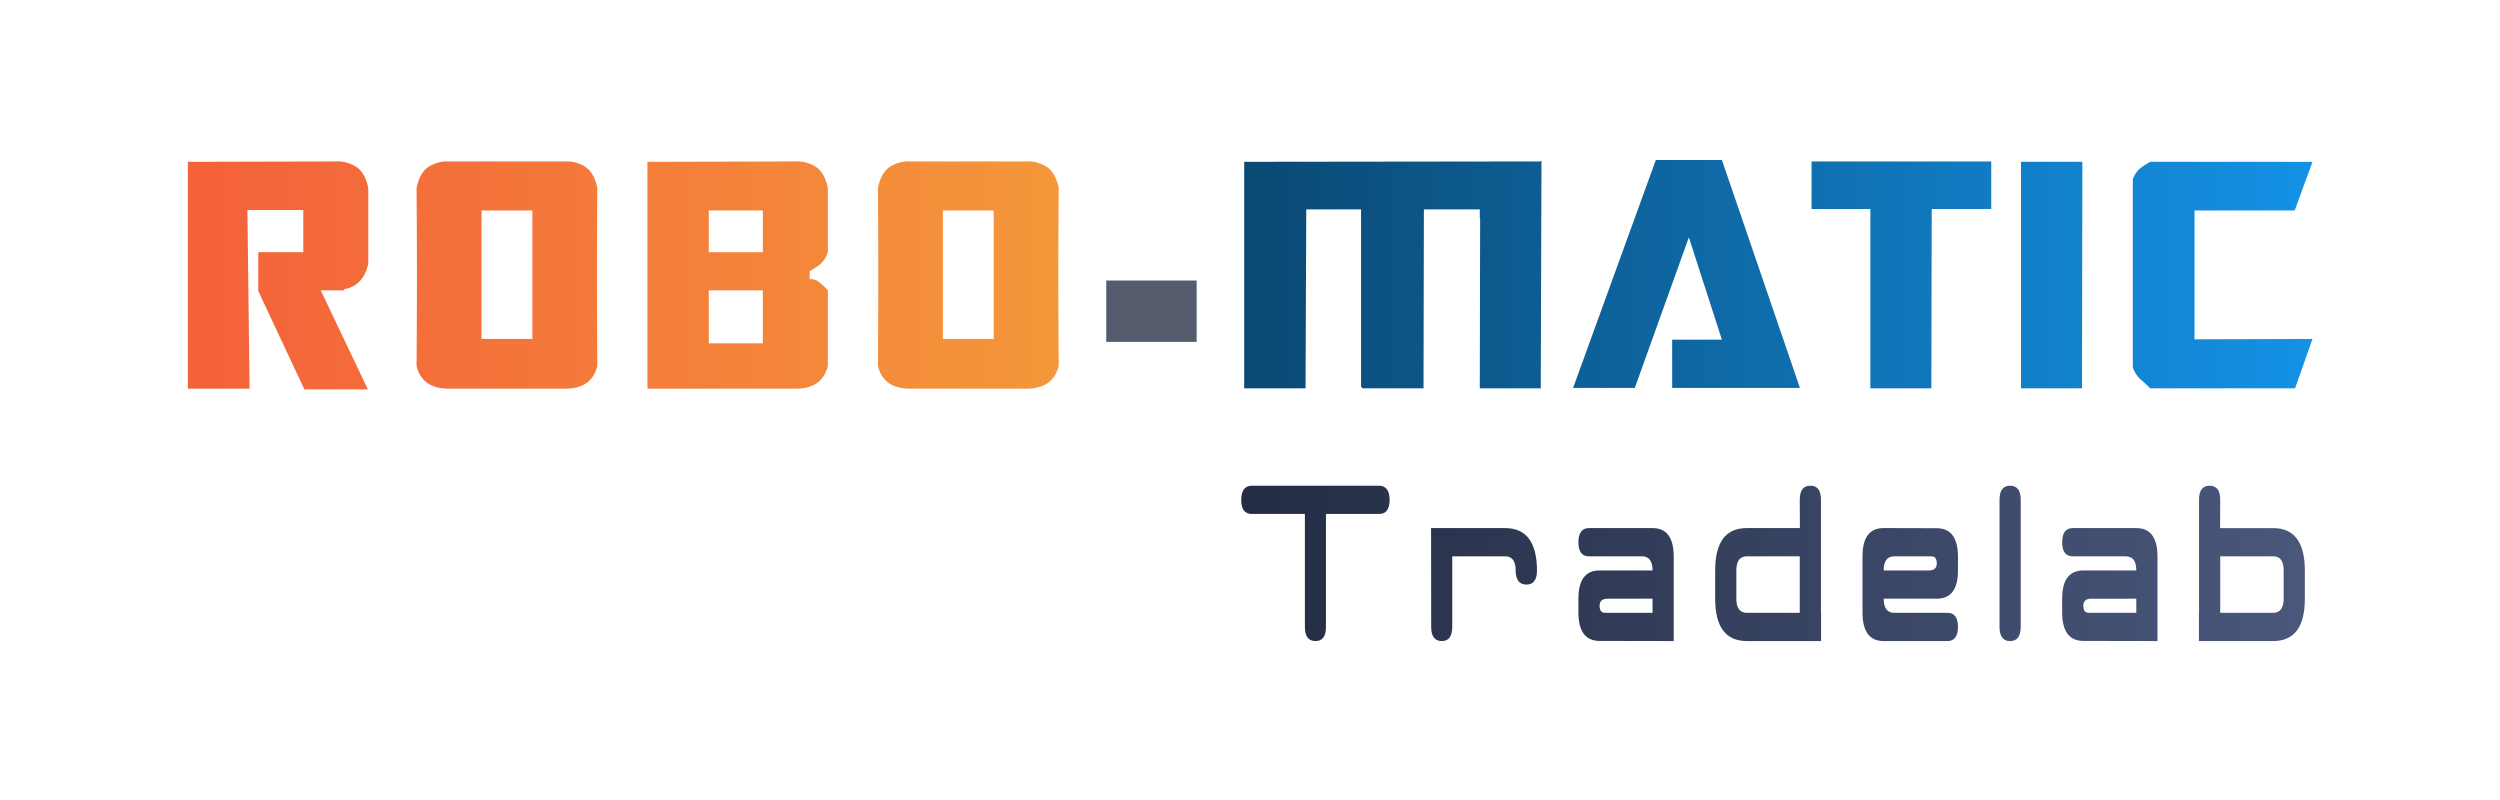
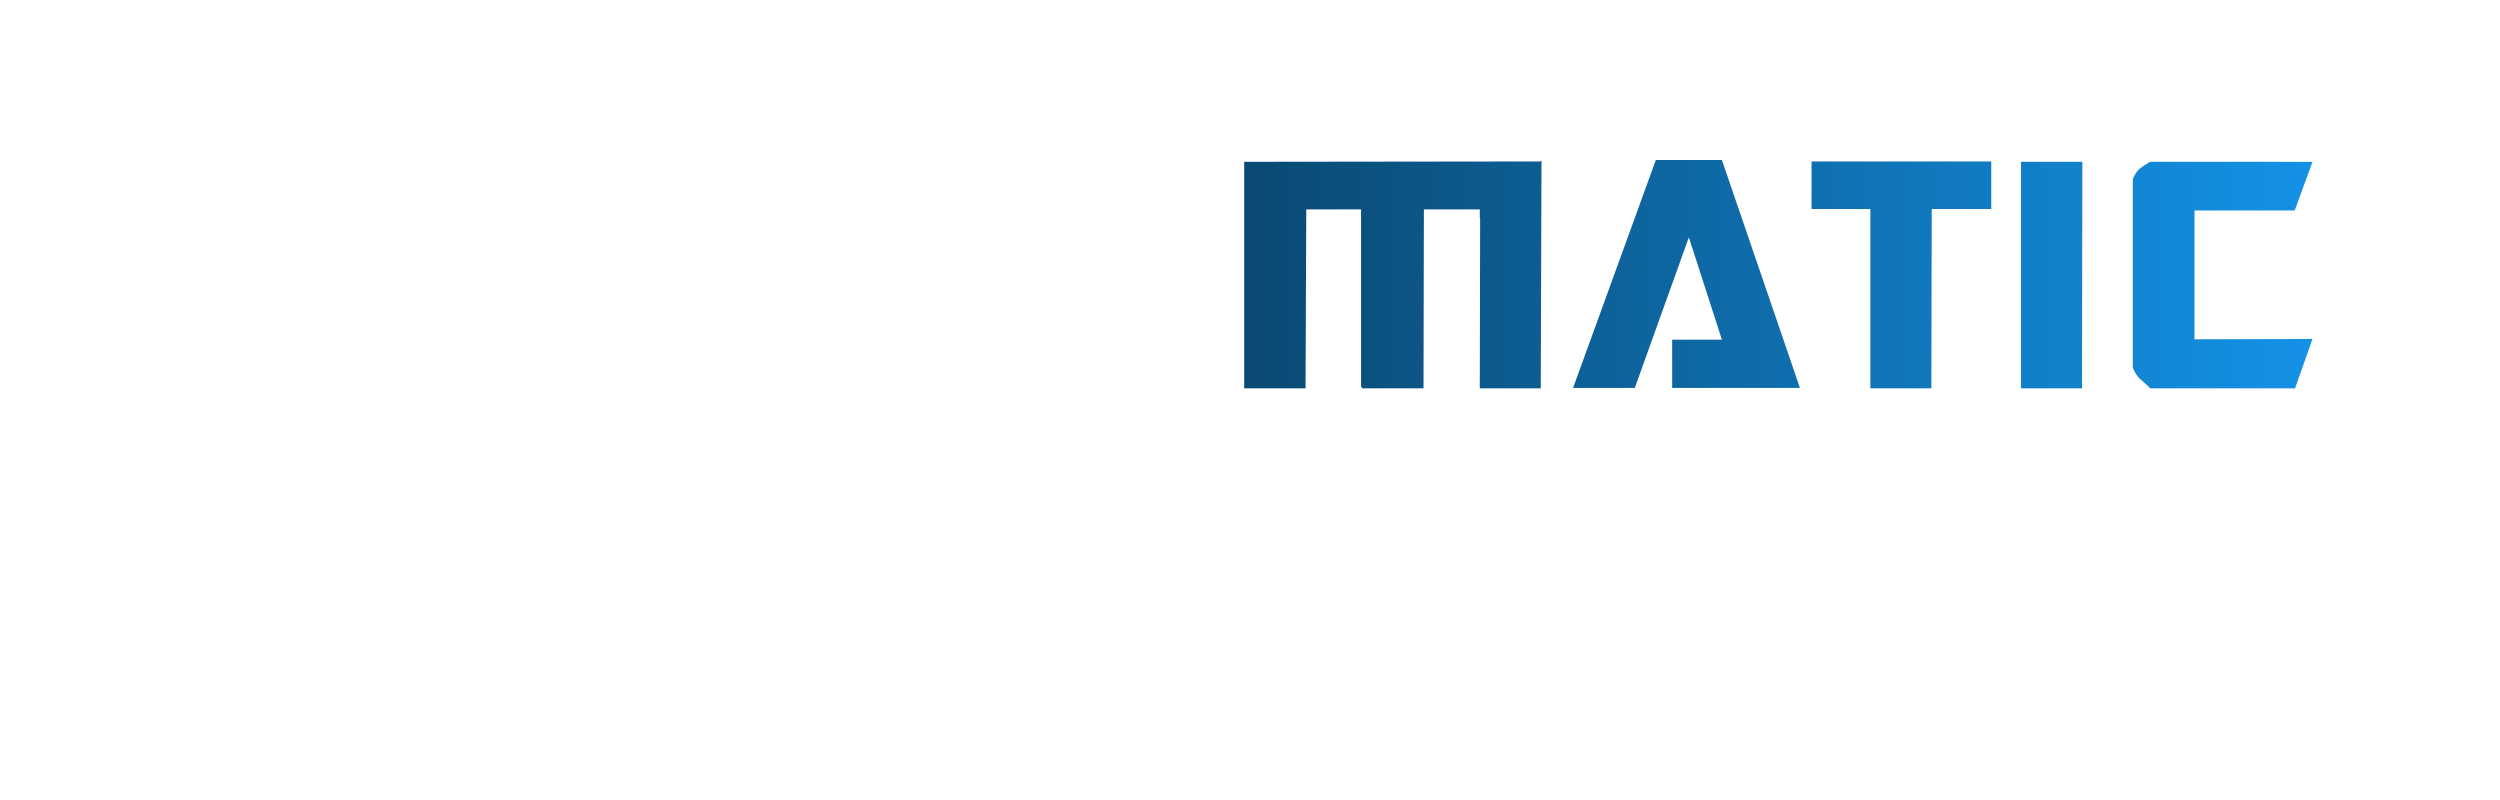
<svg xmlns="http://www.w3.org/2000/svg" width="1000" height="320" viewBox="0 0 1000 320">
  <defs>
    <linearGradient id="linear-gradient" x1="1" y1="0.5" x2="0.038" y2="0.5" gradientUnits="objectBoundingBox">
      <stop offset="0" stop-color="#f4973a" />
      <stop offset="1" stop-color="#f4623a" />
    </linearGradient>
    <linearGradient id="linear-gradient-2" x1="1" y1="0.5" x2="0" y2="0.5" gradientUnits="objectBoundingBox">
      <stop offset="0" stop-color="#1492e6" />
      <stop offset="1" stop-color="#0a4973" />
    </linearGradient>
    <linearGradient id="linear-gradient-3" x1="1" y1="0.5" x2="0" y2="0.5" gradientUnits="objectBoundingBox">
      <stop offset="0" stop-color="#384770" />
      <stop offset="1" stop-color="#0c1630" />
    </linearGradient>
  </defs>
  <g id="logo-text" transform="translate(4380 2040)">
-     <rect id="Rectangle_950" data-name="Rectangle 950" width="1000" height="320" transform="translate(-4380 -2040)" fill="#fff" opacity="0" />
    <g id="Group_1957" data-name="Group 1957" transform="translate(-4892.136 -2005.28)">
      <g id="Group_1931" data-name="Group 1931" transform="translate(587.136 29.28)">
-         <path id="XMLID_13_" d="M25.117,79.645H.433V35.94l-.145-.145.145-.145V-11.1l59.242-.145a13.652,13.652,0,0,1,8.567,2.468Q71.436-6.313,72.6-.65V29.406a14.542,14.542,0,0,1-3.412,7.26,11.431,11.431,0,0,1-6.316,3.194V40.3H53.576l18.876,39.64H47.042L28.6,40.586V25.05h18V8.207H24.246Zm79.715,0q-10.745,0-12.923-9.148.145-19.021.145-36.445T91.909-.65q1.162-5.663,4.356-8.131a13.652,13.652,0,0,1,8.567-2.468H151.3a13.652,13.652,0,0,1,8.567,2.468q3.194,2.468,4.356,8.131-.145,17.279-.145,34.7t.145,36.445q-2.178,9.148-12.923,9.148ZM117.9,59.753h20.328V8.352H117.9Zm66.356,19.892V-11.1L243.5-11.25a13.652,13.652,0,0,1,8.567,2.468q3.194,2.468,4.356,8.131v25.7a10.227,10.227,0,0,1-3.122,4.864,28.822,28.822,0,0,1-4.138,2.686v3.194a5.88,5.88,0,0,1,3.63,1.089,30.334,30.334,0,0,1,3.63,3.412V70.5q-2.178,9.148-12.923,9.148Zm46.174-54.6V8.352H208.8v16.7Zm0,36.445V40.3H208.8V61.5Zm58.951,18.15q-10.745,0-12.923-9.148.145-19.021.145-36.445t-.145-34.7q1.162-5.663,4.356-8.131a13.652,13.652,0,0,1,8.567-2.468h46.464a13.652,13.652,0,0,1,8.567,2.468q3.194,2.468,4.356,8.131-.145,17.279-.145,34.7t.145,36.445q-2.178,9.148-12.923,9.148Zm13.068-19.892h20.328V8.352H302.449Z" transform="translate(-0.288 11.831)" fill="url(#linear-gradient)" />
-         <path id="XMLID_13_2" data-name="XMLID_13_" d="M45.846,19.193V-5.346H82V19.193Z" transform="translate(321.655 53.552)" fill="#545b6d" />
+         <path id="XMLID_13_2" data-name="XMLID_13_" d="M45.846,19.193H82V19.193Z" transform="translate(321.655 53.552)" fill="#545b6d" />
        <path id="XMLID_13_3" data-name="XMLID_13_" d="M124.415,80.009H99.876v-.436H99.44V8.425H77.515l-.29,71.584H52.686V-10.6l118.628-.145.29-.29h.145l-.145.436-.29,90.6H146.921l.145-68.1h-.145V8.425H124.56Zm59.822-.145,33.106-91.186h26.426l31.218,91.186h-51.11V60.552h19.892L230.556,19.606,208.921,79.864Zm95.4-90.6h71.874V8.28H327.695l-.145,71.729H303.156V8.28H279.633Zm108.174,90.75H363.414V-10.6h24.539Zm92.2-90.6L472.894,8.861H432.819V60.407l47.19-.145-6.97,19.747H415.1q-2.033-2.033-3.92-3.63a11.08,11.08,0,0,1-3.049-4.792V-3.481a9.489,9.489,0,0,1,3.049-4.574A41.724,41.724,0,0,1,415.1-10.6Z" transform="translate(369.991 11.322)" fill="url(#linear-gradient-2)" />
-         <path id="XMLID_12_" d="M-67.513-4.019q.057-5.649,4.237-5.649h50.9q4.18,0,4.237,5.649Q-8.2,1.63-12.324,1.63h-21.3v45.3q0,5.536-4.18,5.536-4.237,0-4.237-5.649V1.63h-21.24Q-67.513,1.63-67.513-4.019ZM8.428,7.279h29.6q12.71,0,12.766,16.947,0,5.649-4.237,5.649t-4.293-5.649q0-5.649-4.18-5.649H16.9V46.821q0,5.649-4.18,5.649-4.237,0-4.237-5.649ZM97.022,24.225q0-5.649-4.237-5.649H71.6q-4.237,0-4.237-5.649.056-5.649,4.237-5.649h25.42q8.417,0,8.473,11.3V52.469l-29.6-.056q-8.473,0-8.53-11.3V35.523q0-11.3,8.473-11.3ZM79,35.523q-3.163,0-3.163,2.824t2.147,2.824H97.022V35.523Zm76.9-16.947H134.72q-4.18,0-4.18,5.649v11.3q0,5.649,4.237,5.649H155.9ZM134.777,52.469q-12.71,0-12.71-16.947v-11.3q0-16.947,12.653-16.947h21.24l-.056-11.3q0-5.649,4.237-5.649t4.237,5.536v45.3h.057v11.3Zm54.7-16.947q0,5.649,4.237,5.649h21.24q4.237,0,4.237,5.649-.057,5.649-4.237,5.649H189.478q-8.417,0-8.473-11.3v-22.6q0-11.3,8.473-11.3l21.183.056q8.473,0,8.53,11.3v5.592q0,11.3-8.473,11.3Zm18.076-11.3q3.163,0,3.163-2.824t-2.147-2.824H193.715q-4.237,0-4.237,5.649Zm32.5-33.893q4.237,0,4.237,5.649V46.764q0,5.705-4.237,5.705t-4.237-5.649V-4.132Q235.819-9.668,240.056-9.668ZM290.52,24.225q0-5.649-4.237-5.649H265.1q-4.237,0-4.237-5.649.056-5.649,4.237-5.649h25.42q8.417,0,8.473,11.3V52.469l-29.6-.056q-8.473,0-8.53-11.3V35.523q0-11.3,8.473-11.3Zm-18.02,11.3q-3.163,0-3.163,2.824t2.147,2.824H290.52V35.523Zm51.594,5.649h21.127q4.237,0,4.237-5.649v-11.3q0-5.649-4.124-5.649h-21.24Zm-8.53,11.3v-11.3h.057v-45.3q0-5.536,4.237-5.536t4.237,5.649l-.056,11.3h21.24q12.653,0,12.653,16.947V35.636q0,16.834-12.71,16.834Z" transform="translate(488.998 139.956)" opacity="0.9" fill="url(#linear-gradient-3)" />
      </g>
    </g>
  </g>
</svg>